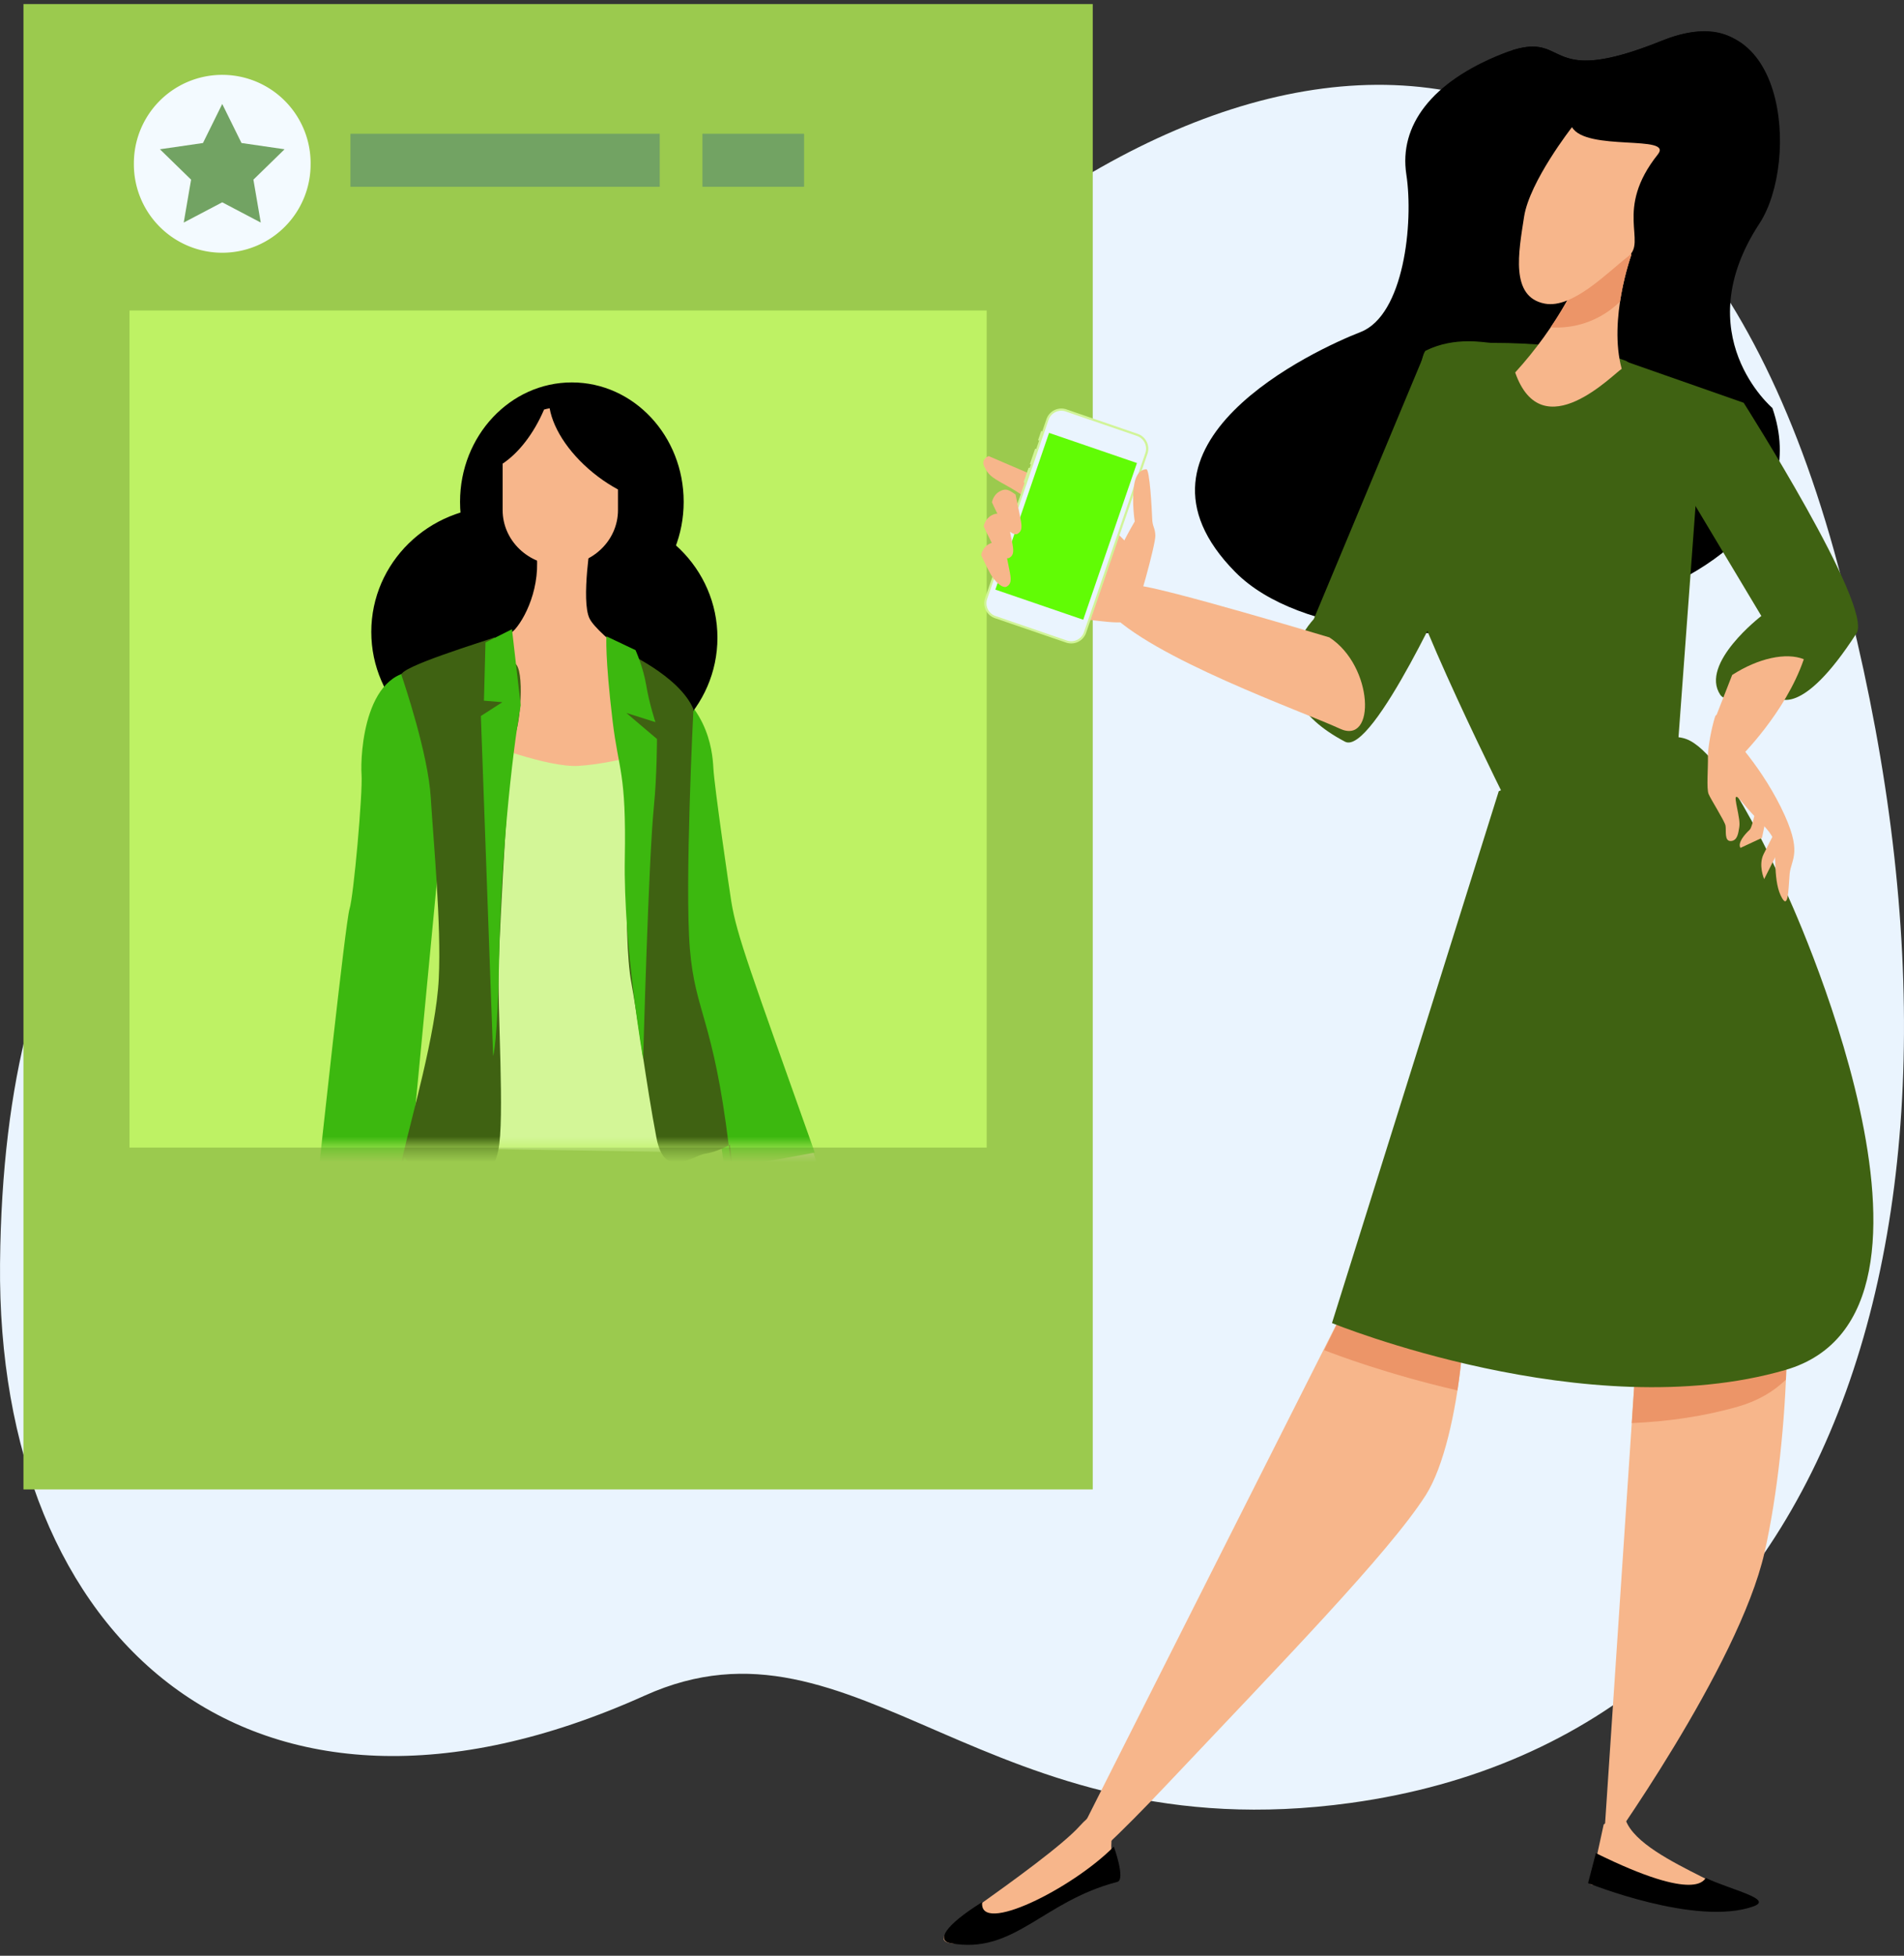
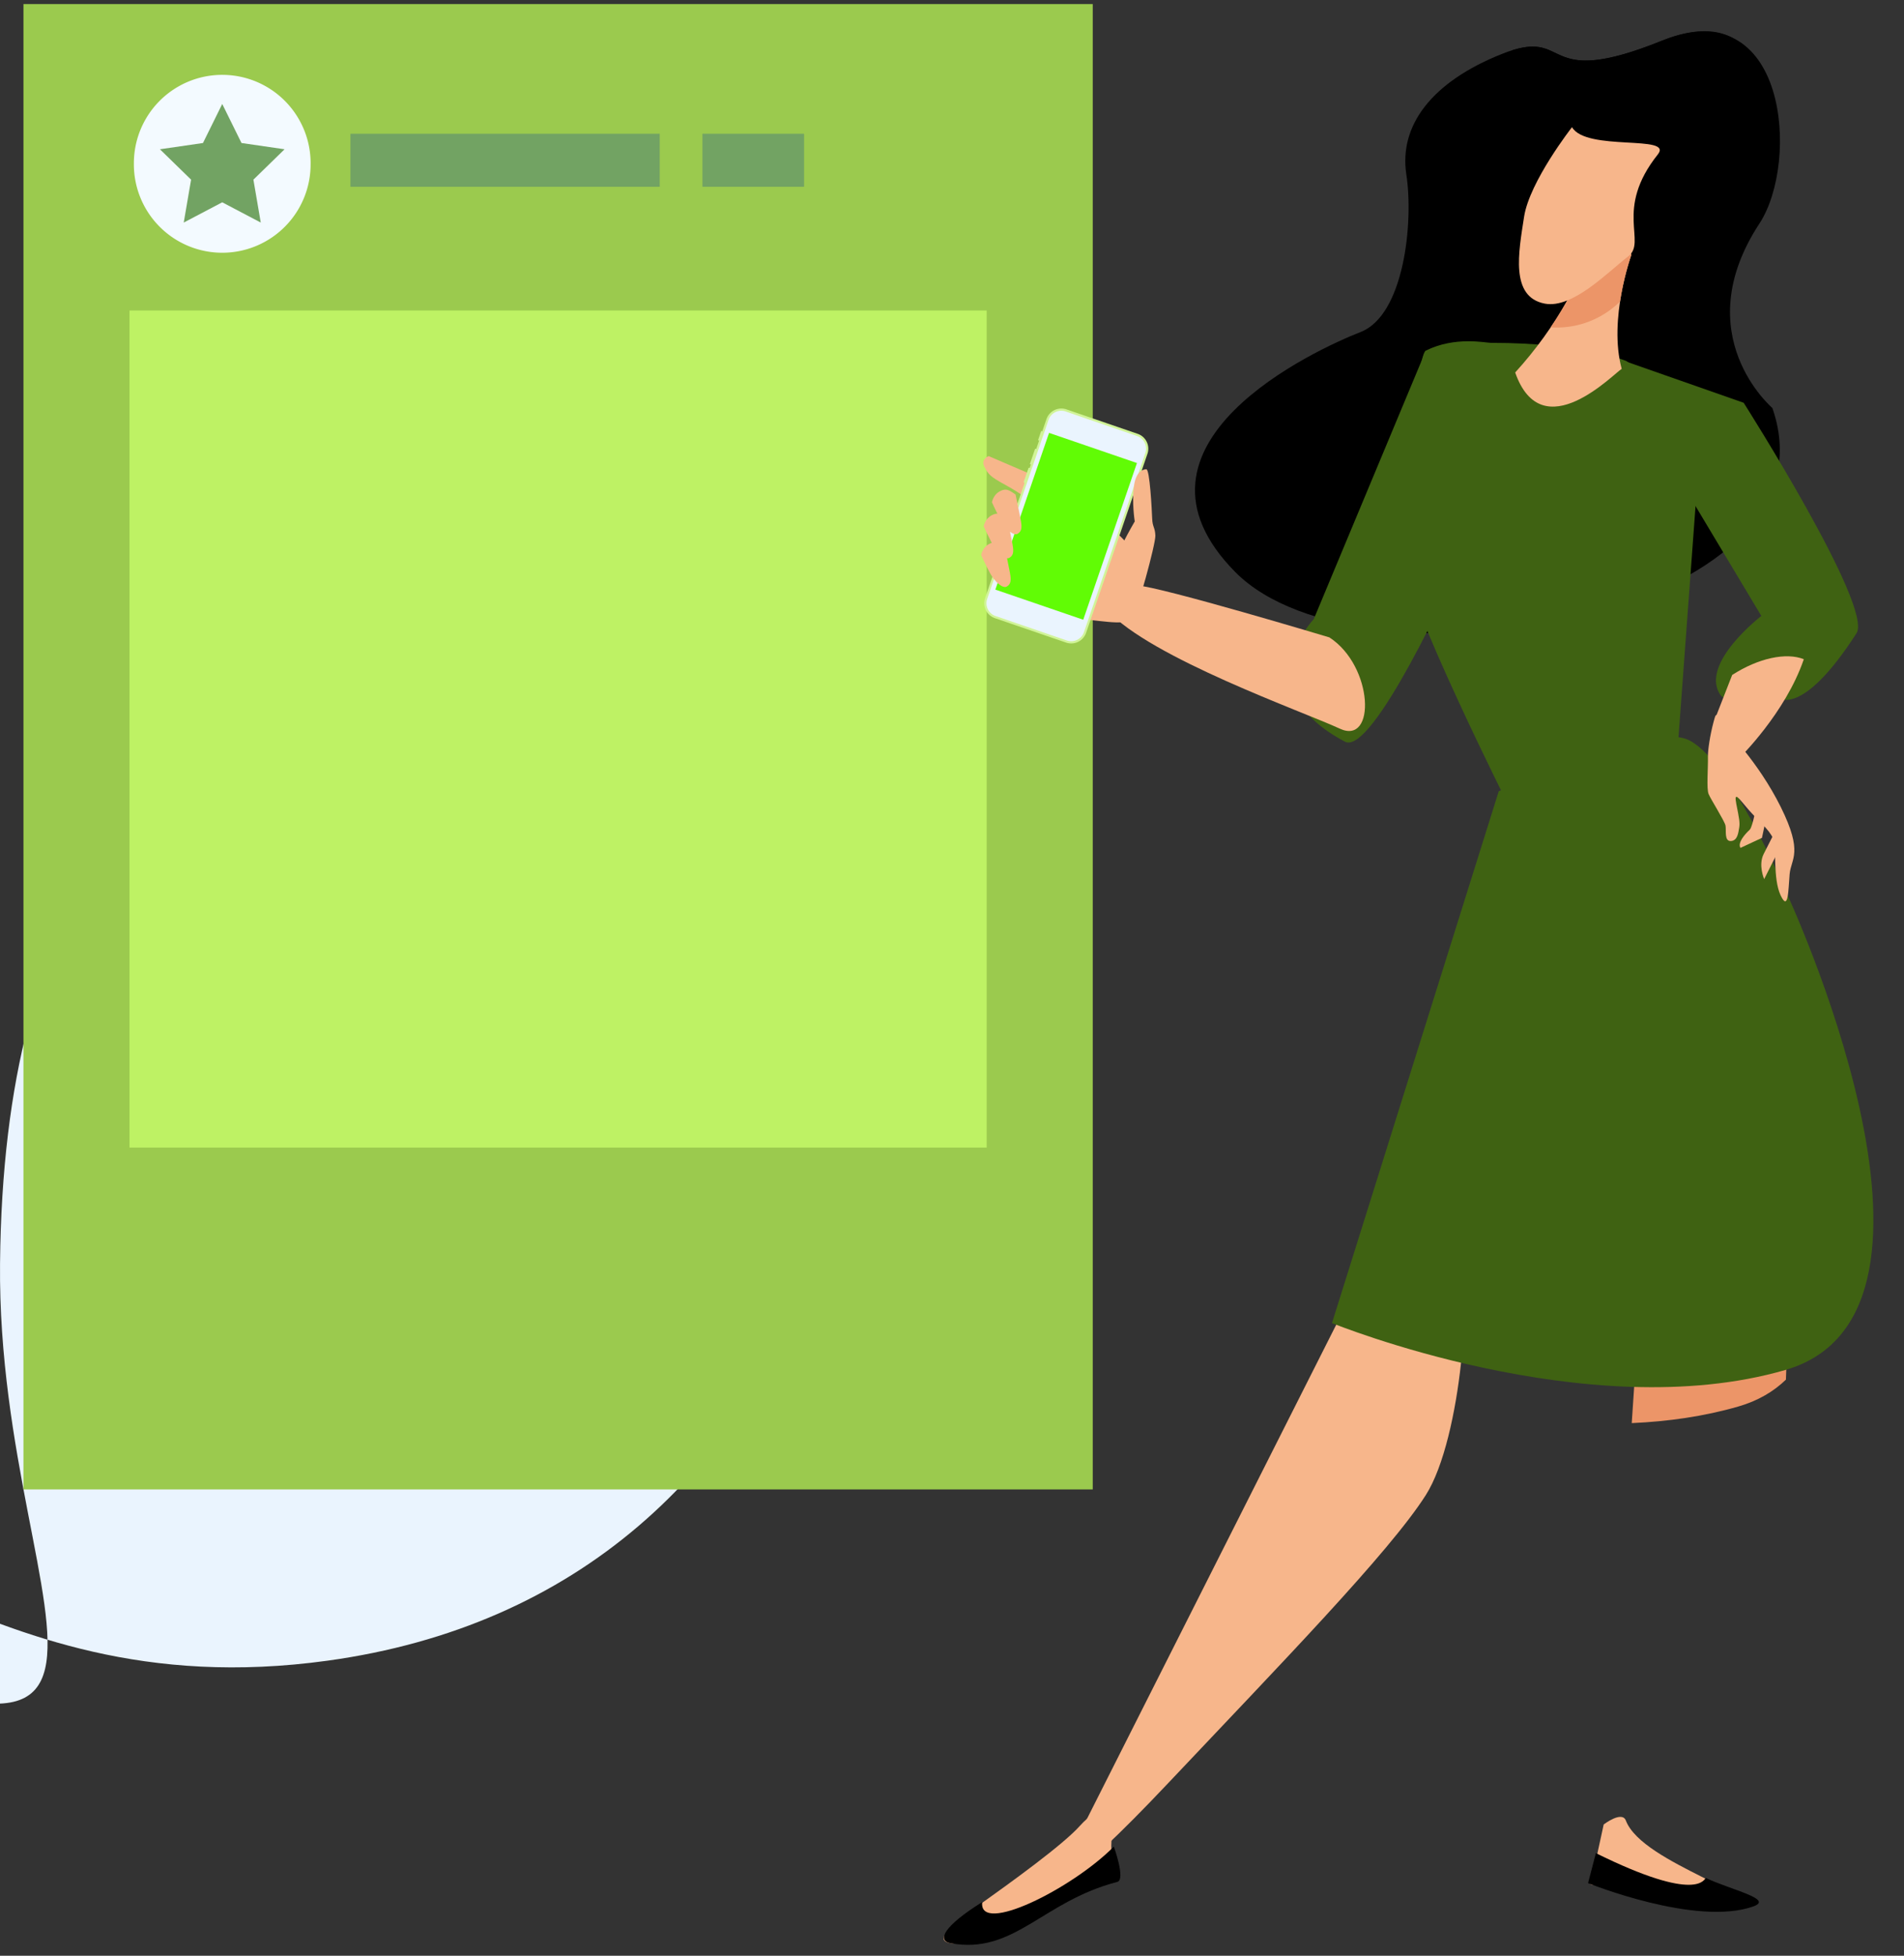
<svg xmlns="http://www.w3.org/2000/svg" viewBox="0 0 150 154" fill="none">
  <rect x="0" y="0" width="150" height="154" fill="#333333" stroke="none" />
  <g id="ProfilePhoto" clip-path="url(#clip0_227_264)">
-     <path id="Vector" d="M25.208 53.437c9.855-4.596 23.17-3.877 38.696-21.24C92.95-.284 130.439-7.044 144.496 43.399c14.055 50.441 1.134 93.155-38.091 98.568-28.797 3.972-38.887-15.985-55.603-8.457C19.677 147.521-.28 128.974.003 99.499c.28-29.474 12.1-39.95 25.206-46.062z" fill="#EAF4FE" />
+     <path id="Vector" d="M25.208 53.437c9.855-4.596 23.17-3.877 38.696-21.24c14.055 50.441 1.134 93.155-38.091 98.568-28.797 3.972-38.887-15.985-55.603-8.457C19.677 147.521-.28 128.974.003 99.499c.28-29.474 12.1-39.95 25.206-46.062z" fill="#EAF4FE" />
    <path id="Vector_2" d="M86.088.32H1.848v116.961h84.24V.321z" fill="#9BCA4E" />
    <path id="Vector_3" d="M77.733 24.451h-67.53v65.914h67.53V24.451z" fill="#BEF264" />
    <path id="Vector_4" d="M24.47 12.856a6.962 6.962 0 1 1-13.923 0 6.962 6.962 0 0 1 13.924 0z" fill="#F3FAFF" />
    <path id="Vector_5" d="M17.508 8.187l1.518 3.074 3.393.493-2.455 2.393.579 3.378-3.035-1.595-3.033 1.595.579-3.378-2.455-2.393 3.392-.493 1.517-3.074z" fill="#72A363" />
    <path id="Vector_6" d="M51.974 10.531H27.608v4.177h24.366v-4.177z" fill="#72A363" />
    <path id="Vector_7" d="M63.346 10.531h-8.007v4.177h8.007v-4.177z" fill="#72A363" />
    <g id="Clip path group">
      <mask id="mask0_227_264" style="mask-type:luminance" maskUnits="userSpaceOnUse" x="10" y="24" width="68" height="67">
        <g id="b">
-           <path id="Vector_8" d="M77.733 24.451h-67.53v65.914h67.53V24.451z" fill="#fff" />
-         </g>
+           </g>
      </mask>
      <g mask="url(#mask0_227_264)">
        <g id="Group">
          <path id="Vector_9" d="M57.204 76.621c4.12 3.464 8.974 20.863 8.974 20.863s2.223 11.607-10.116-14.191c-3.062-6.4.125-7.527 1.142-6.672z" fill="#E9D6B8" />
          <path id="Vector_10" d="M51.37 65.83l5.51 24.781.18 1.457 7.13-1.31c-5.06-14.27-6.15-17.094-6.58-19.787-.157-.983-1.334-9.028-1.41-10.498-.077-1.47-.474-5.435-5.159-7.495-4.465-1.966.329 12.851.329 12.851z" fill="#3CB80F" />
          <path id="Vector_11" d="M36.385 50.215c0 5.444 4.508 9.858 10.068 9.858s10.067-4.414 10.067-9.858c0-5.444-4.507-9.858-10.067-9.858-5.56 0-10.068 4.414-10.068 9.858z" fill="#000" />
-           <path id="Vector_12" d="M29.251 49.758c0 5.444 4.507 9.857 10.068 9.857 5.56 0 10.067-4.413 10.067-9.857 0-5.443-4.508-9.857-10.067-9.857-5.56 0-10.068 4.414-10.068 9.857z" fill="#000" />
          <path id="Vector_13" d="M36.243 39.515c0 5.194 3.942 9.403 8.808 9.403 4.865 0 8.81-4.209 8.81-9.403 0-5.194-3.945-9.402-8.81-9.402-4.866 0-8.808 4.21-8.808 9.402z" fill="#000" />
          <path id="Vector_14" d="M46.588 42.277s-.838 5.033-.14 6.432c.7 1.397 5.453 4.614 6.153 5.593.699.978-1.4 8.529-8.25 7.41-6.85-1.118-13.003-5.452-13.003-6.571 0-1.119.14-2.238 2.377-3.076 2.237-.838 5.872-1.399 6.852-2.516.978-1.119 2.236-3.916 1.537-6.852-.699-2.937 4.474-.42 4.474-.42z" fill="#F7B68B" />
          <path id="Vector_15" d="M34.774 65.698L32.362 90.97v1.467l-7.236-.42s2.098-19.504 2.412-20.447c.315-.945 1.049-9.124.944-10.593-.105-1.467.21-8.808 5.034-8.075 4.823.734 1.258 12.795 1.258 12.795z" fill="#3CB80F" />
          <path id="Vector_16" d="M42.863 32.248c.143-.04.289-.073.439-.1.303 1.73 1.678 3.773 3.807 5.381.517.39 1.046.726 1.577 1.014v1.624c0 2.4-2.034 4.348-4.543 4.348-2.51 0-4.545-1.947-4.545-4.348V36.51c1.247-.83 2.443-2.34 3.265-4.262z" fill="#F7B68B" />
          <path id="Vector_17" d="M33.41 90.402l22.547.357-3.255-9.881.738-22.417s-4.194 1.615-7.864 1.846c-2.409.151-7.551-1.846-7.551-1.846L33.41 90.402z" fill="#D3F697" />
          <path id="Vector_18" d="M54.629 55.84s-.7 13.841-.28 18.876c.42 5.033 1.834 5.467 3.067 15.508.809 6.593.09-.089.09-.089s-.98.572-1.96.712c-.978.14-3.178 2.145-3.829-1.246-.804-4.195-1.49-9.615-1.982-12.23-.7-3.705-.196-14.423-.27-15.926-.055-1.073-.763-5.516-.483-6.634.279-1.12.053-3.585.053-3.585s4.475 1.957 5.594 4.614z" fill="#3F6212" />
          <path id="Vector_19" d="M38.97 50.187s.733 1.612 1.572 2.031c.84.42.42 5.033 0 5.663-.42.629-1.153 14.786-1.258 18.141-.105 3.356.492 12.163-.032 14.575-.525 2.412-1.134.748-3.65 1.692-2.517.944-3.74-1.157-3.74-1.157s-.758 2.717-.128-.114c.63-2.83 2.622-9.648 2.832-13.947.21-4.3-.42-10.8-.63-14.262-.21-3.46-2.097-9.018-2.306-9.647-.211-.63 6.504-2.66 7.342-2.975h-.001z" fill="#3F6212" />
          <path id="Vector_20" d="M47.776 50.107s-.122 1.569.482 6.635c.479 4.026 1.086 3.98.965 10.855-.12 6.876 1.447 15.801 1.447 15.801s.415-15.6.845-19.902c.242-2.412.242-5.307.242-5.307l-2.413-2.05 2.291.723s-.482-1.447-.723-2.895c-.241-1.447-.845-2.774-.845-2.774l-2.29-1.086z" fill="#3CB80F" />
          <path id="Vector_21" d="M40.336 49.548l-2.09 1.042-.12 4.583 1.448.12-1.69 1.087.965 26.778s.363-.966.483-8.082c.12-7.117.965-15.44 1.689-19.54l-.686-5.987z" fill="#3CB80F" />
        </g>
      </g>
    </g>
    <path id="Vector_22" d="M139.63 32.126s-6.776-5.747-1.018-14.527c3.192-4.868 2.165-18.366-7.692-14.389-9.858 3.978-7.021-1.178-12.586 1.033-5.565 2.21-8.127 5.658-7.542 9.487.585 3.83-.188 11.09-3.608 12.417-3.418 1.328-19.851 8.811-9.862 18.904 9.99 10.089 48.048 3.622 42.308-12.925z" fill="#000" />
    <path id="Vector_23" d="M130.92 3.21c-9.315 3.76-7.299-.635-11.745.735.503.901 1.211 1.828 2.15 2.778 3.811 3.85 11.054 5.352 18.231 4.82.161-5.506-1.627-11.161-8.636-8.333z" fill="#000" />
    <path id="Vector_24" d="M106.579 101.716l-23.551 46.667s.741.772 9.032-8.006c8.724-9.238 17.393-18.133 20.266-22.649 2.875-4.516 3.695-17.243 2.466-17.654-1.234-.41-8.214 1.642-8.214 1.642h.001z" fill="#F7B68B" />
    <path id="Vector_25" d="M134.086 32.948l-2.475 33.576-12.51-2.578s-8.622-17.117-8.622-20.323c0-.617 1.026-15.602 1.847-16.013 2.3-1.15 4.722-.614 5.133-.614 7.39 0 10.674 1.436 10.674 1.436l5.953 4.516z" fill="#3F6212" />
-     <path id="Vector_26" d="M129.16 102.948l-2.874 43.11s10.673-14.781 12.726-23.813c2.053-9.032 2.464-23.813.411-24.634-2.053-.82-10.263 5.337-10.263 5.337z" fill="#F7B68B" />
    <path id="Vector_27" d="M139.423 97.61c-2.053-.82-10.263 5.338-10.263 5.338l-.609 9.112c2.853-.127 5.699-.527 8.408-1.311 1.536-.445 2.765-1.171 3.738-2.112.251-5.742-.125-10.567-1.274-11.026z" fill="#EC9568" />
-     <path id="Vector_28" d="M114.819 109.485c.709-4.614.7-9.168-.027-9.41-1.234-.411-8.214 1.641-8.214 1.641l-2.255 4.599c.936.367 4.995 1.901 10.496 3.169v.001z" fill="#EC9568" />
    <path id="Vector_29" d="M118.074 62.303l-13.138 41.878s20.118 8.212 35.718 3.695c15.6-4.517 0-37.772 0-37.772s-4.515-10.675-7.8-11.907c-3.283-1.23-14.78 4.106-14.78 4.106z" fill="#3F6212" />
    <path id="Vector_30" d="M112.326 27.61l-8.827 21.144s-5.337 5.542 2.462 9.648c2.189 1.152 8.622-13.138 8.622-13.138l-2.257-17.655z" fill="#3F6212" />
    <path id="Vector_31" d="M126.397 27.87l12.364 20.633s-4.879 3.74-3.237 6.205c.627.94 4.515.205 4.515.205s1.851 1.737 6.22-5.05c1.339-2.078-8.889-18.147-8.889-18.147l-10.973-3.845z" fill="#3F6212" />
    <path id="Vector_32" d="M140.221 66.77l-1.237 2.453s-.483-1.095-.039-1.978c.384-.76.858-1.691.858-1.691l.418 1.215z" fill="#F7B68B" />
    <path id="Vector_33" d="M139.18 64.226l-.37 1.75-1.688.786s-.386-.373.728-1.435c.246-.243.578-2.176.578-2.176l.752 1.075z" fill="#F7B68B" />
    <path id="Vector_34" d="M135.906 57.388s2.595 2.545 4.389 6.164c1.793 3.616.807 4.038.695 5.278-.108 1.244-.089 2.994-.712 1.666-.621-1.329-.3-3.756-.59-4.462s-1.211-1.442-1.947-2.291c-.738-.85-1.169-1.527-.95-.426.22 1.103.294 1.47.224 1.864-.07.395-.125 1.017-.656 1.045-.535.026-.351-.85-.421-1.217-.073-.366-1.159-2.063-1.332-2.486-.174-.425-.036-1.975-.052-2.965-.009-.486.159-1.65.445-2.72.294-1.098.171-.3.907.55z" fill="#F7B68B" />
    <path id="Vector_35" d="M104.73 50.19s-13.195-3.97-15.184-4.097c-1.992-.129-5.73-1.815-2.324 1.95 3.408 3.765 15.468 8.002 18.329 9.333 2.863 1.332 2.669-4.926-.821-7.186z" fill="#F7B68B" />
    <path id="Vector_36" d="M125.371 18.849c.668-3.99 3.151 1.215 3.151 1.215s-1.831 5.065-.76 8.986c-.548.269-6.262 6.359-8.394.281 3.287-3.603 5.566-7.864 6.003-10.482z" fill="#F7B68B" />
    <path id="Vector_37" d="M127.628 23.745a7.154 7.154 0 0 1-3.057 1.78 7.112 7.112 0 0 1-2.406.25c1.749-2.587 2.908-5.14 3.206-6.927.668-3.989 3.152 1.216 3.152 1.216s-.576 1.591-.895 3.681z" fill="#EC9568" />
    <path id="Vector_38" d="M123.845 10.013s-3.345 4.275-3.775 7.052c-.427 2.78-1.123 6.32 1.632 6.844 2.207.42 5.012-2.533 6.564-3.712 1.512-1.15-1.136-3.682 2.342-8.039 1.255-1.575-5.642-.215-6.762-2.144h-.001z" fill="#F7B68B" />
    <path id="Vector_39" d="M136.463 53.148l-1.397 3.577 1.95 2.977s3.645-3.547 5.092-7.795c-1.389-.552-3.571-.094-5.646 1.242h.001z" fill="#F7B68B" />
    <path id="Vector_40" d="M136.246 150.282l-10.931-1.898 1.026-4.721s1.442-1.106 1.746-.309c1.333 3.49 11.797 5.968 8.159 6.928z" fill="#F7B68B" />
    <path id="Vector_41" d="M134.393 147.882c-.138.029-.559 2.041-8.668-1.961l-.615 2.36s8.518 3.442 13.025 1.834c1.616-.576-1.677-1.273-3.741-2.233h-.001z" fill="#000" />
    <path id="Vector_42" d="M87.691 144.439c-.287.466-.045 2.2-.045 2.2s-9.75 6.877-12.766 6.374c-1.282-.214-.163-1.276 2.301-3.039 2.381-1.699 6.549-4.69 7.9-6.209 1.352-1.519 5.952-4.721 2.61.674z" fill="#F7B68B" />
    <path id="Vector_43" d="M77.381 149.774c-.311 2.633 7.07-1.038 10.368-4.367 0 0 .95 2.603.273 2.779-5.918 1.532-8.122 5.752-13.143 4.826-1.093-.201-.523-1.354 2.502-3.238z" fill="#000" />
    <path id="Vector_44" d="M85.734 39.878s2.527 2.26 2.952 2.806c.424.545.69 4.96.5 5.806-.191.845-1.876.45-4.041.252-2.167-.2-2.681.253-3.21-.431-1.388-1.794.938-10.26 3.799-8.433z" fill="#F7B68B" />
    <path id="Vector_45" d="M82.013 37.686l-4.123-1.773s-.658.242-.332.855c.328.614.457.765 1.693 1.441 1.238.675 2.101 1.401 2.412 1.435.311.035.35-1.959.35-1.959z" fill="#F7B68B" />
    <path id="Vector_46" d="M82 34.731l-.219-.074.247-.72.22.075-.248.72z" fill="#D1F498" />
    <path id="Vector_47" d="M81.353 36.62l-.219-.075.416-1.215.22.076-.417 1.214z" fill="#D1F498" />
    <path id="Vector_48" d="M80.86 38.058l-.22-.076.398-1.157.218.075-.396 1.158z" fill="#D1F498" />
    <path id="Vector_49" d="M85.564 49.832a1.24 1.24 0 0 1-1.57.769l-5.62-1.928a1.24 1.24 0 0 1-.767-1.57l4.835-14.1a1.24 1.24 0 0 1 1.569-.77l5.62 1.929c.642.22.987.926.768 1.568l-4.835 14.102z" fill="#D1F498" />
    <path id="Vector_50" d="M78.43 48.508a1.06 1.06 0 0 1-.66-1.346l4.835-14.102c.19-.553.795-.85 1.349-.66l5.618 1.928c.554.19.85.794.661 1.347l-4.835 14.101c-.19.553-.795.85-1.35.66l-5.617-1.928z" fill="#EAF4FE" />
    <path id="Vector_51" d="M82.646 34.087l-4.23 12.34L85.34 48.8l4.23-12.34-6.923-2.373z" fill="#61FC05" />
    <path id="Vector_52" d="M79.158 43.087s.298 1.428.411 2.04c.113.613.056.88-.256 1.06-.313.18-.951-.362-1.343-1.105-.39-.744-.673-1.379-.673-1.379s.09-.578.618-.863c.527-.285.773-.057 1.243.246z" fill="#F7B68B" />
    <path id="Vector_53" d="M90.302 36.952s-.769-.055-.96 1.267c-.191 1.322.055 2.84.055 2.84s-1.828 3.095-1.838 4.13c-.01 1.035.069 2.247.407 2.982.34.733.809 1.069 1.21.56.4-.51 1.872-5.9 1.845-6.56-.027-.656-.224-.661-.25-1.319-.026-.657-.189-3.964-.47-3.901h.001z" fill="#F7B68B" />
    <path id="Vector_54" d="M79.359 40.826s.3 1.429.41 2.041c.114.613.057.88-.255 1.06-.312.18-.952-.362-1.341-1.105-.39-.743-.674-1.379-.674-1.379s.09-.578.618-.863c.527-.285.772-.057 1.241.247v-.001z" fill="#F7B68B" />
    <path id="Vector_55" d="M80.006 38.934s.3 1.43.414 2.04c.111.611.054.88-.257 1.06-.312.18-.951-.362-1.342-1.105a26.91 26.91 0 0 1-.673-1.378s.09-.579.618-.863c.528-.285.772-.058 1.24.246z" fill="#F7B68B" />
  </g>
  <defs>
    <clipPath id="clip0_227_264">
      <path fill="#fff" d="M0 .32h150v152.824H0z" />
    </clipPath>
  </defs>
</svg>